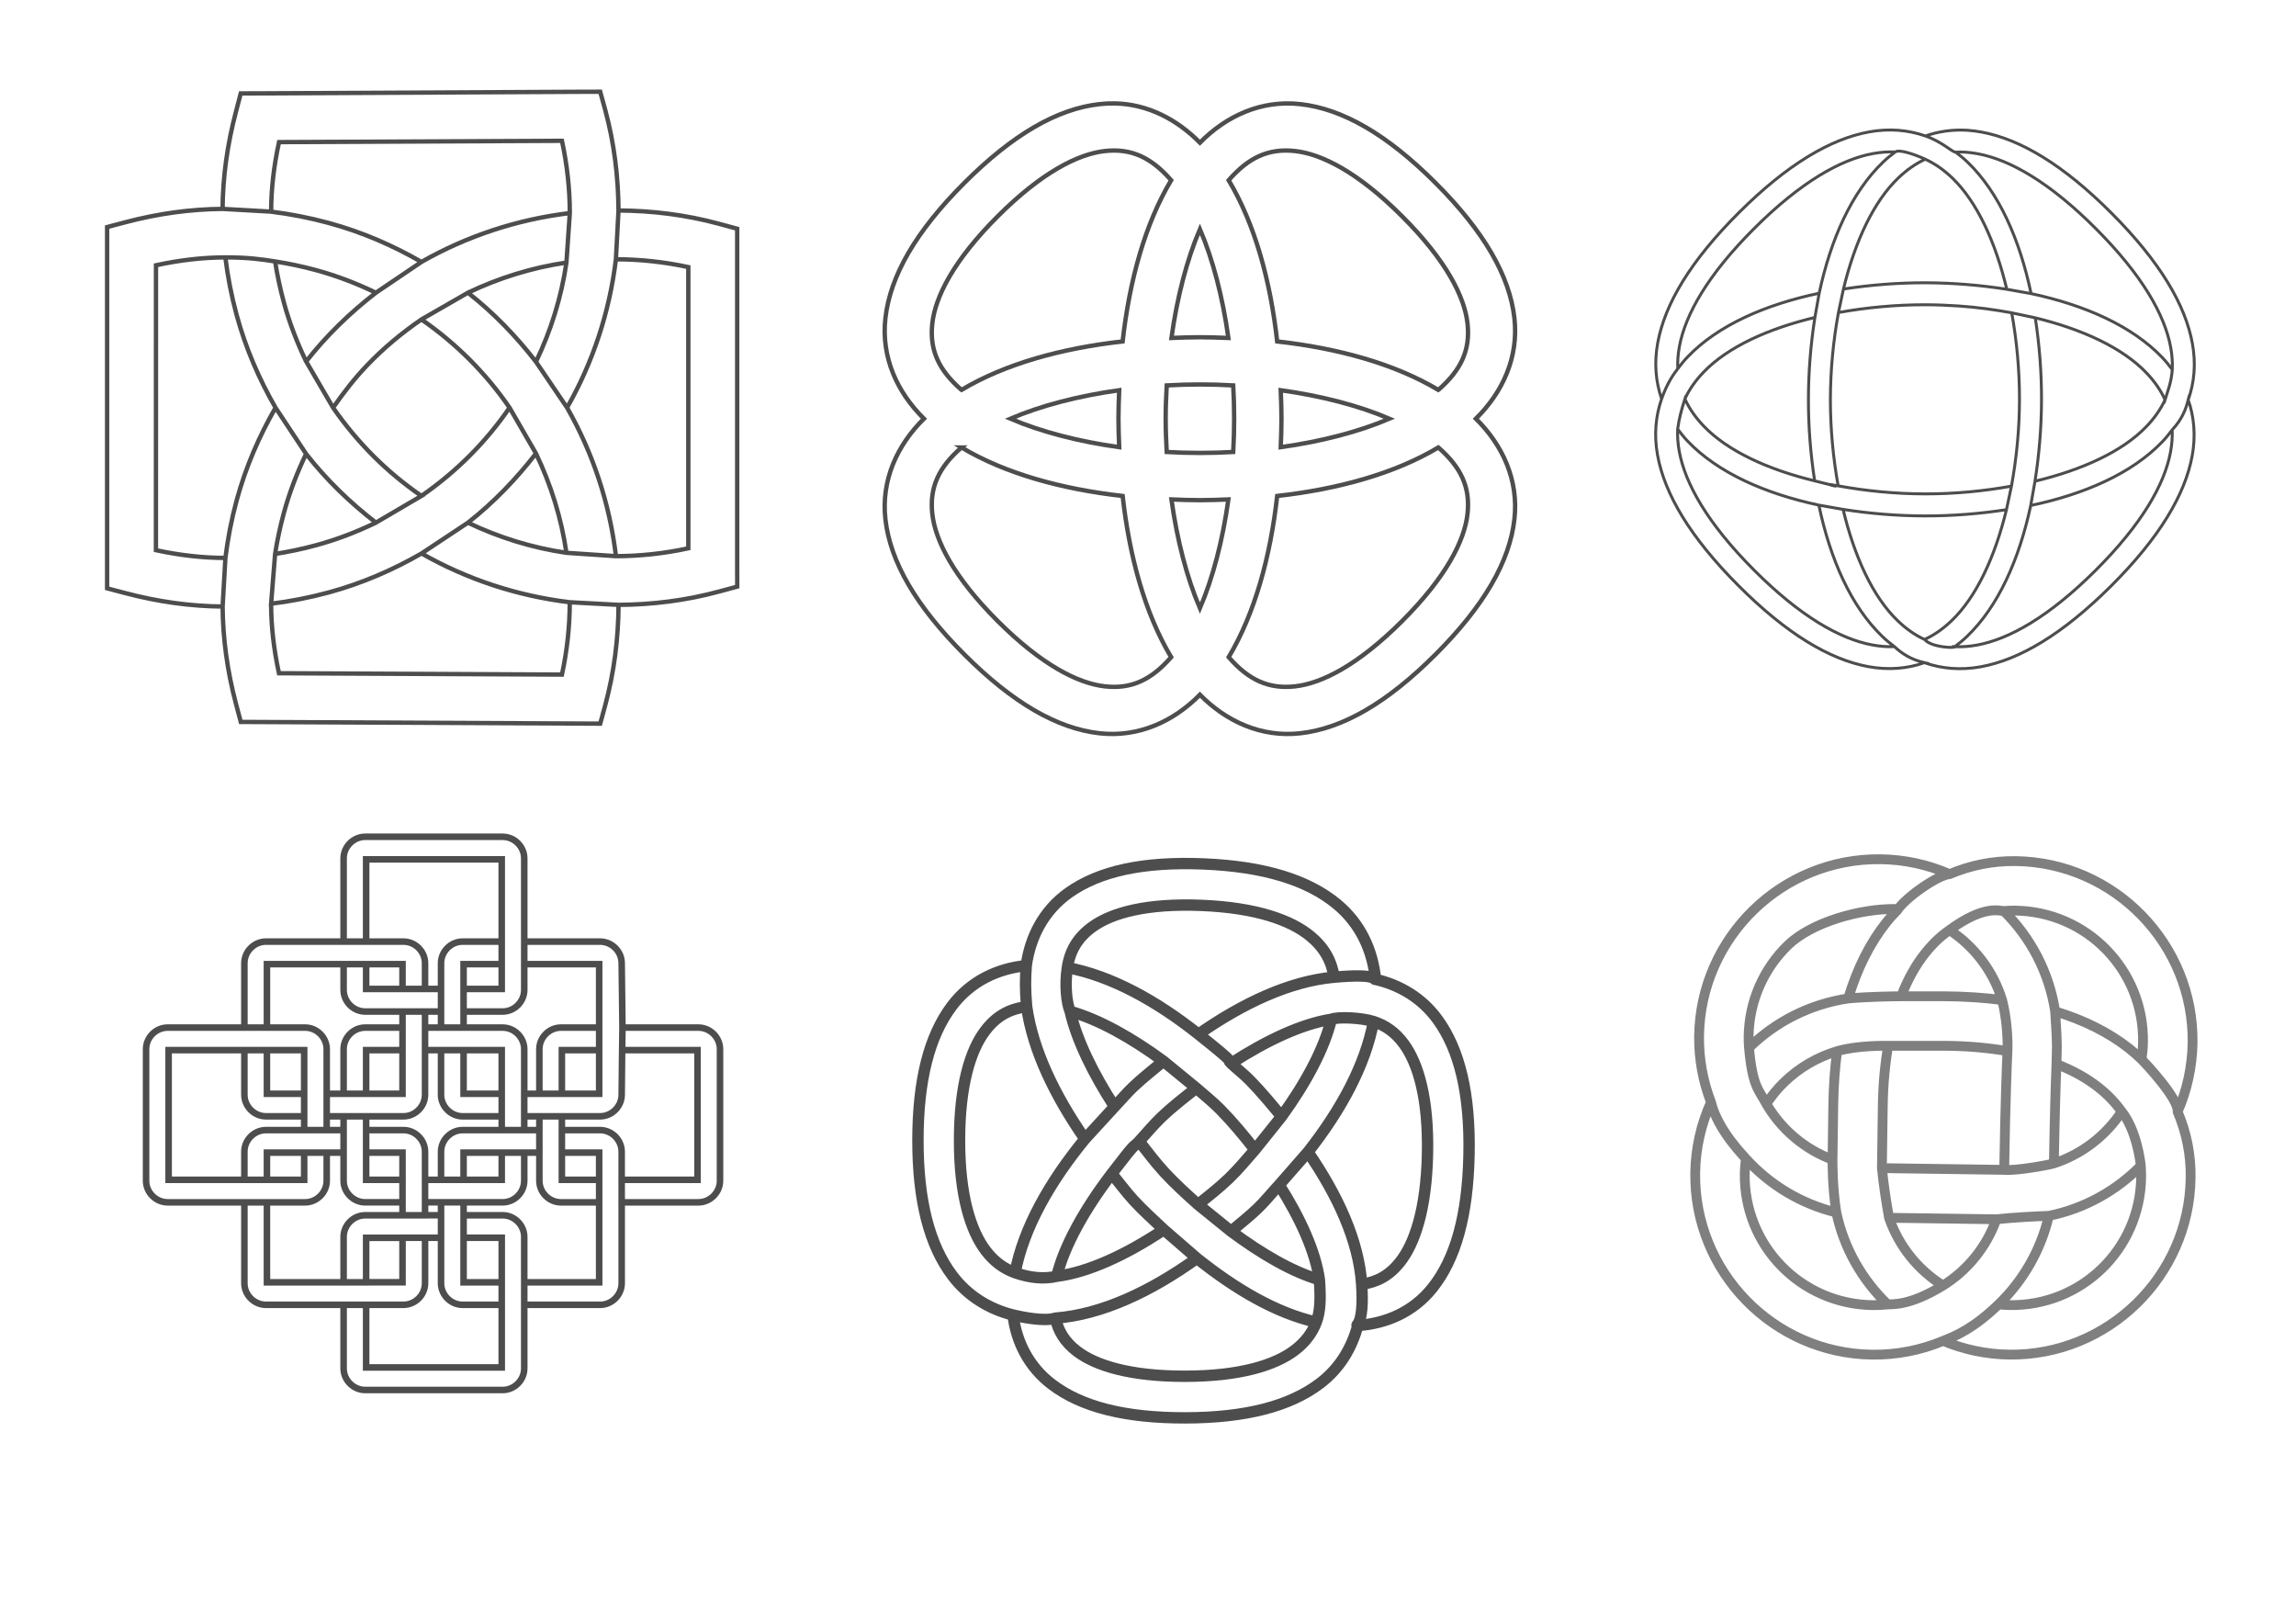
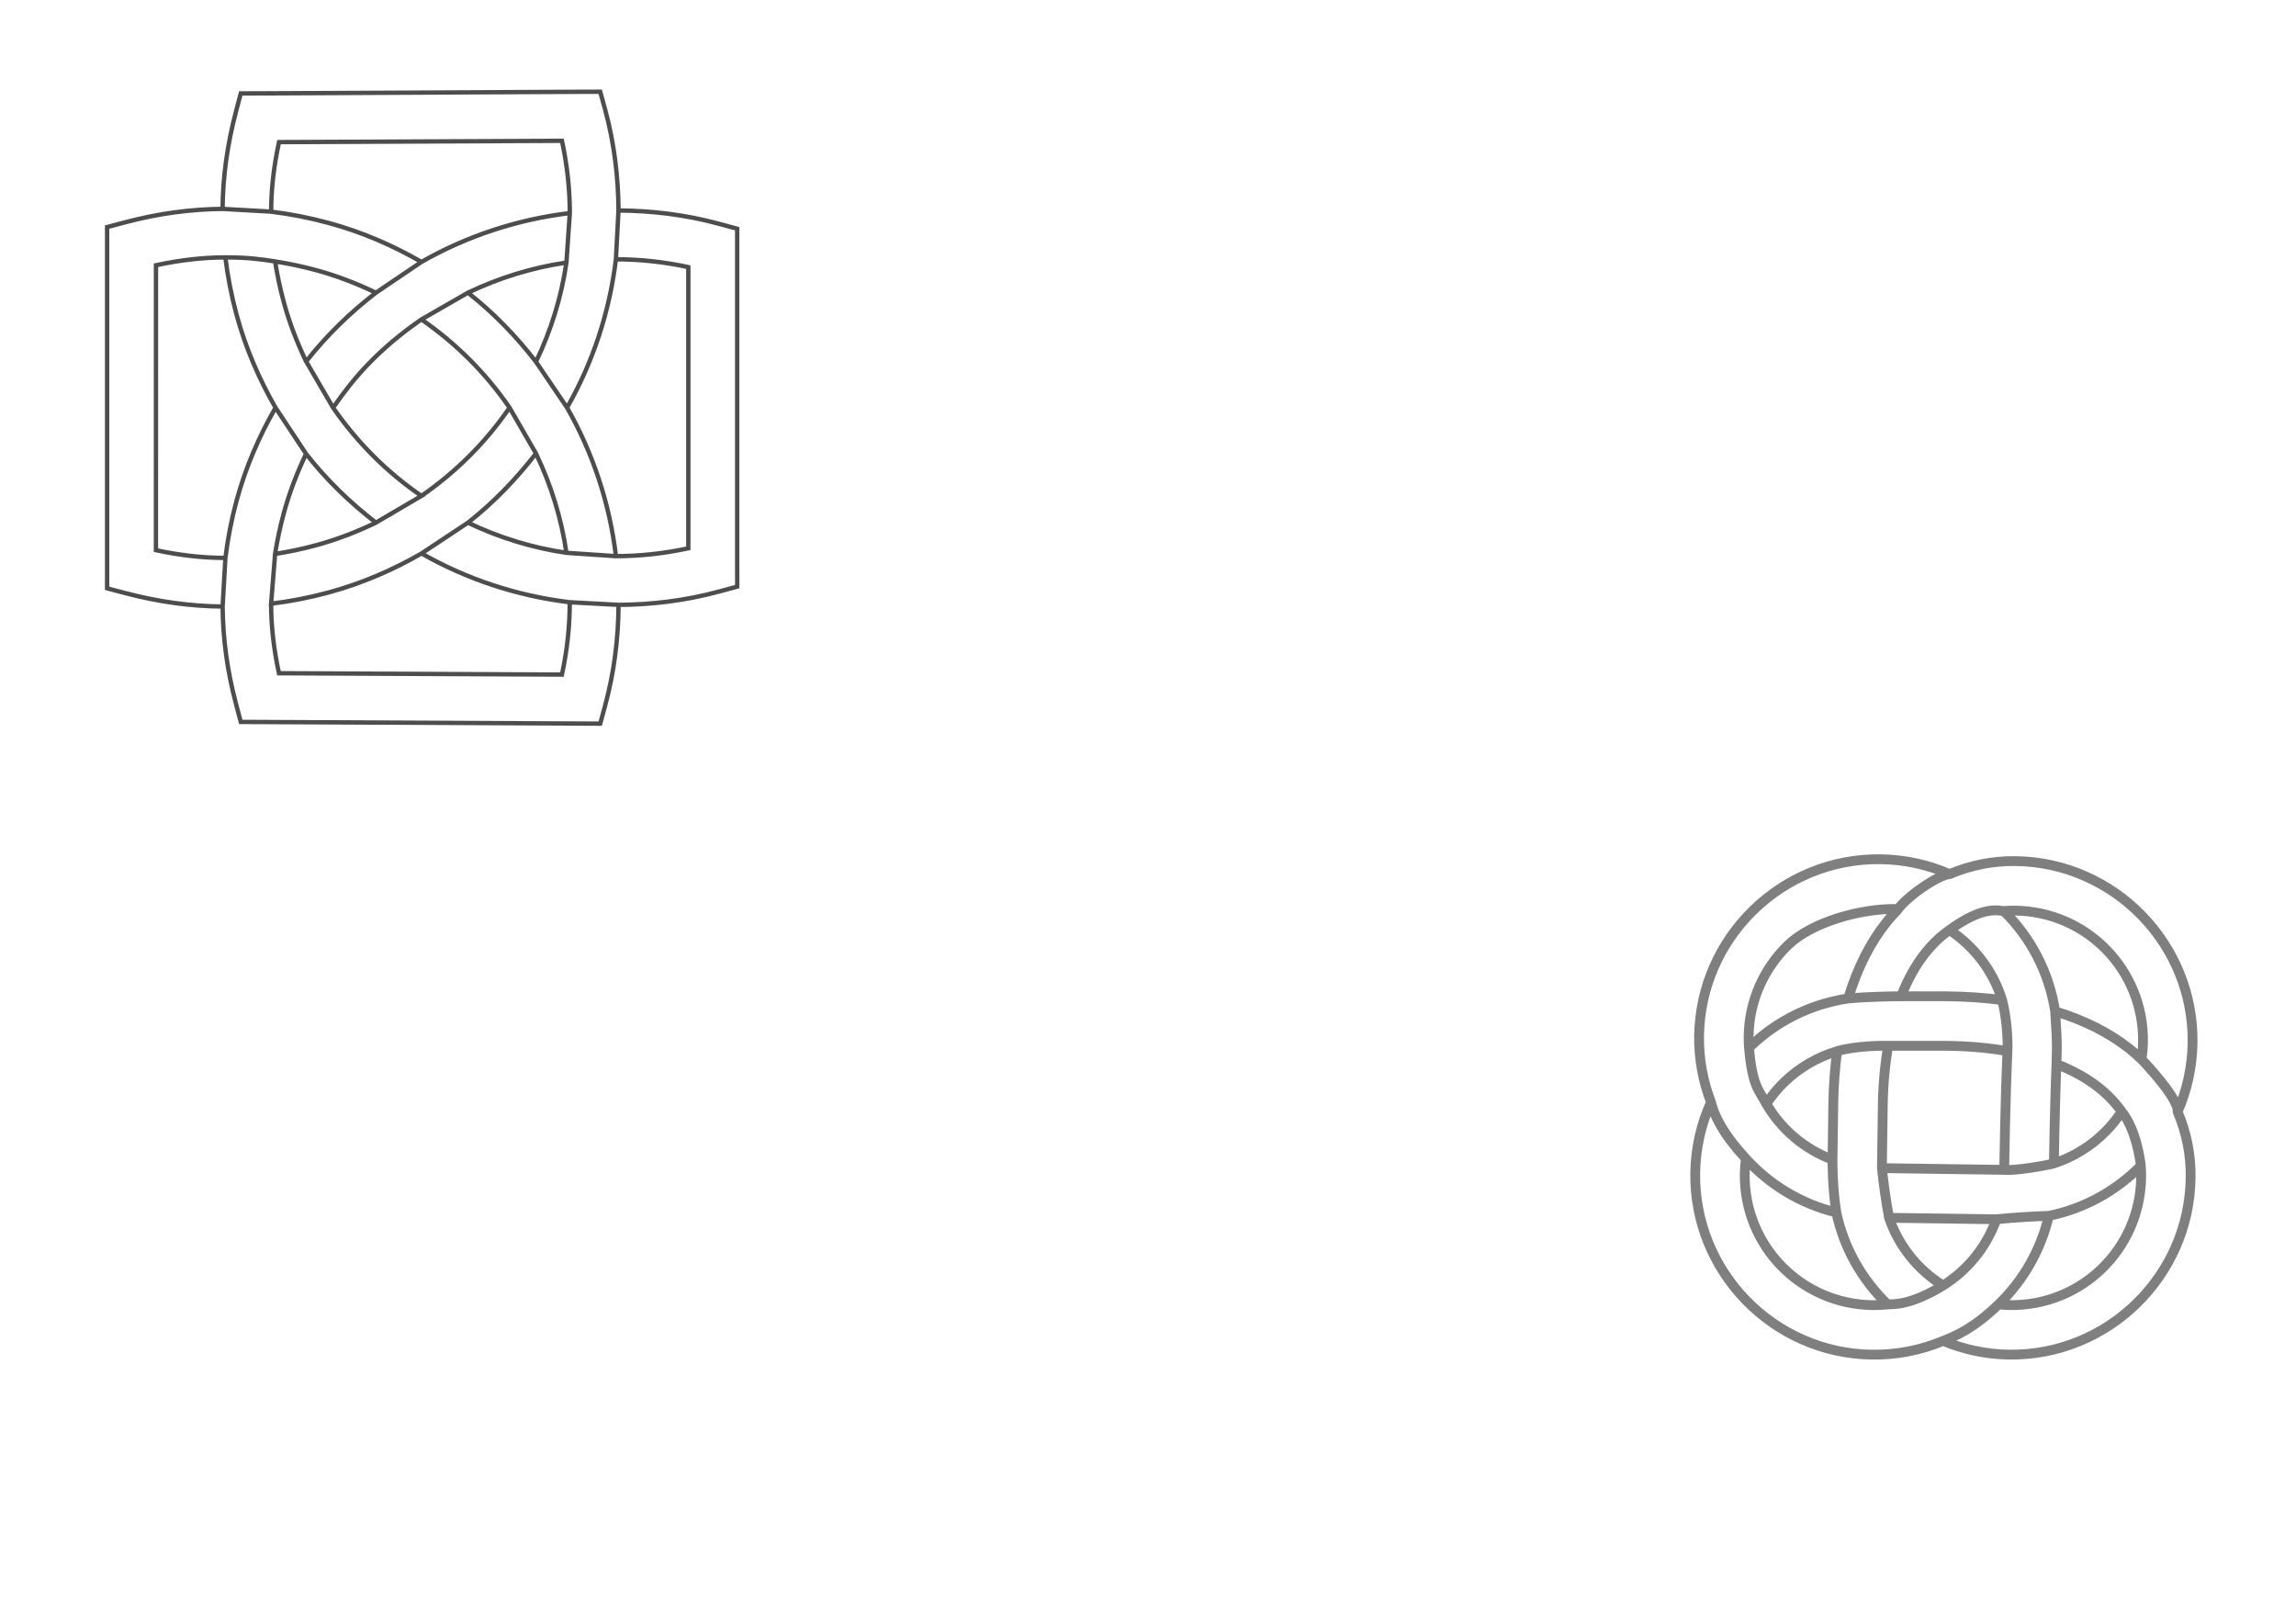
<svg xmlns="http://www.w3.org/2000/svg" version="1.0" viewBox="0 0 1052.4 744.09">
  <g fill="none" stroke="#4d4d4d">
    <path d="m282.33 254.88c-2.9-24.13-10.55-47.28-22.41-68.06l-14.25-21.01c-9.05-11.7-19.4-22.43-31.18-31.67l-21.32 12.26c-8.99 6.16-17.39 13.15-24.97 21.08-5.68 5.95-10.78 12.51-15.52 19.36m61.81 52.7c11.78-9.24 22.13-20.01 31.18-31.71l-12.11-20.99c-10.76-15.69-24.41-29.39-40.39-40.44m-91.13 131.57c-14.72-0.13-29.464-2.16-44.616-6.16l-8.331-2.19v-165.55l8.353-2.21c15.144-4.006 29.86-5.993 44.574-6.125l22.25 1.26c0.02-10.454 1.26-20.962 3.62-31.864l129.69-0.597c2.39 11.094 3.6 22.173 3.6 33.124-0.51 7.562-1.03 15.112-1.55 22.672-2.31 15.89-7.11 31.2-13.96 45.48m15.51-68.152c-24.11 2.892-47.22 10.542-67.99 22.382l-20.88 14.12c-11.82 9.12-22.66 19.59-31.98 31.49l12.35 21.19c11.06 16 24.77 29.67 40.49 40.44l-20.86 12.24c-11.83-9.12-22.68-19.59-32-31.51m143.21 69.19c-0.09 15.26-1.96 30.73-6.14 46.14l-2.26 8.3-8.57-0.04-147.61-0.71-8.57-0.04-2.21-8.31c-4-15.14-5.99-29.86-6.12-44.57l1.28-22.27c-10.452-0.02-20.944-1.21-31.842-3.56l0.022-130.57c10.878-2.35 21.365-3.59 31.8-3.6 10.43-0.02 16.68 0.89 22.8 1.85s12.34 2.24 18.74 3.98c9.65 2.62 18.79 6.17 27.47 10.36m-69.01-16.19c1.07 8.73 2.76 17.52 5.19 26.45 4.14 15.23 10.29 29.34 17.81 42.42l14.01 21.17c-4.12 8.58-7.62 17.61-10.21 27.14-1.74 6.4-3.04 12.58-4 18.71l-1.83 22.83c8.73-1.08 17.52-2.77 26.45-5.19 15.26-4.15 29.4-10.31 42.51-17.86m-0.06-26.36c15.98-11.04 29.63-24.74 40.39-40.44m-131.54-91.105c0.13-14.717 2.16-29.461 6.16-44.614l2.17-8.308 8.59-0.022 147.59-0.729 8.59-0.022 2.28 8.286c4.18 15.406 6.01 30.878 6.1 46.139l-1.19 22.365c10.97 0 22.07 1.18 33.19 3.58v128.87c-11.11 2.39-22.2 3.59-33.17 3.6l-22.7-1.53c-15.77-2.3-30.96-7.04-45.14-13.81l-21.26 14.1c20.75 11.83 43.85 19.47 67.93 22.36l22.36 1.2c15.26-0.09 30.71-1.94 46.12-6.12l8.28-2.24-0.02-8.55v-155.47l-8.24-2.23c-15.41-4.19-30.9-6.039-46.16-6.125m-157.4 157.4c6.13-0.96 12.34-2.24 18.74-3.98 9.65-2.62 18.78-6.16 27.47-10.36m87.32 13.83c-2.31-15.91-7.1-31.23-13.96-45.52m36.64-89c-2.9 24.1-10.54 47.23-22.39 67.99m-0.29-66.49c-15.77 2.3-30.96 7.04-45.14 13.81m-90.22 142.55c0.02 10.45 1.24 20.94 3.6 31.84l129.71 0.62c2.39-11.11 3.58-22.18 3.58-33.15m-136.89-179c8.73 1.074 17.52 2.767 26.45 5.195 15.25 4.14 29.37 10.31 42.47 17.85m-67.09-0.22c0.96 6.12 2.27 12.33 4 18.72 2.59 9.52 6.11 18.53 10.23 27.11m-37.01 90.05c1.07-8.73 2.75-17.51 5.17-26.43 4.14-15.23 10.29-29.34 17.81-42.43" stroke-width="2" />
-     <path d="m511.13 47.391c-2.36-0.054-4.77 0.063-7.2 0.336-19.44 2.183-39.79 13.967-61.95 36.135-22.17 22.168-33.96 42.518-36.14 61.948-2.02 18.03 5.46 34.04 17.66 46.07-12.2 12.03-19.68 28.05-17.66 46.07 2.18 19.44 13.97 39.78 36.14 61.95 22.16 22.17 42.51 33.95 61.95 36.14 18.02 2.02 34.04-5.47 46.07-17.66 12.02 12.19 28.04 19.68 46.06 17.66 19.44-2.19 39.79-13.97 61.96-36.14 22.16-22.17 33.95-42.51 36.13-61.95 2.02-18.02-5.46-34.04-17.66-46.07 12.2-12.03 19.68-28.04 17.66-46.07-2.18-19.43-13.97-39.78-36.13-61.948-22.17-22.168-42.52-33.952-61.96-36.135-18.02-2.024-34.04 5.462-46.06 17.66-10.41-10.554-23.74-17.646-38.87-17.996zm-4.75 21.835c12.28-1.381 21.37 3.049 30.28 13.196 0.04 0.056 0.09 0.135 0.14 0.192-11.98 20.066-19.11 46.016-22.22 73.856-27.83 3.11-53.79 10.23-73.85 22.21-0.06-0.04-0.14-0.09-0.19-0.14-10.15-8.9-14.58-18.04-13.2-30.33s9.81-28.91 29.94-49.04c20.14-20.135 36.81-28.564 49.1-29.944zm87.28 0c12.29 1.38 28.91 9.809 49.05 29.944 20.13 20.13 28.56 36.75 29.94 49.04s-3.05 21.43-13.2 30.33c-0.05 0.05-0.13 0.1-0.19 0.14-20.06-11.98-46.02-19.1-73.85-22.21-3.11-27.84-10.24-53.79-22.22-73.856 0.05-0.057 0.1-0.136 0.15-0.192 8.9-10.147 18.03-14.577 30.32-13.196zm-43.66 35.794c5.99 14 10.45 31.24 13.05 49.86-4.34-0.16-8.7-0.33-13.05-0.33-4.37 0-8.71 0.16-13.06 0.33 2.6-18.62 7.06-35.86 13.06-49.86zm0 71.17c5.09 0 10.2 0.14 15.26 0.43 0.28 5.07 0.43 10.15 0.43 15.26s-0.15 10.19-0.43 15.26c-5.06 0.29-10.17 0.43-15.26 0.43-5.1 0-10.16-0.14-15.22-0.43-0.28-5.07-0.48-10.15-0.48-15.26s0.2-10.19 0.48-15.26c5.06-0.28 10.12-0.43 15.22-0.43zm-37 2.64c-0.17 4.35-0.34 8.69-0.34 13.05 0 4.37 0.17 8.7 0.34 13.05-18.63-2.59-35.86-7.06-49.86-13.05 14-5.99 31.23-10.46 49.86-13.05zm74.04 0c18.61 2.6 35.83 7.07 49.81 13.05-13.98 5.98-31.2 10.46-49.81 13.05 0.17-4.35 0.34-8.68 0.34-13.05 0-4.36-0.17-8.7-0.34-13.05zm-146.31 26.25c20.06 11.98 46.02 19.1 73.85 22.22 3.11 27.83 10.24 53.79 22.22 73.85-0.05 0.06-0.1 0.13-0.14 0.19-8.91 10.15-18 14.58-30.28 13.2-12.29-1.38-28.96-9.81-49.1-29.95-20.13-20.13-28.56-36.75-29.94-49.04s3.05-21.43 13.2-30.33c0.05-0.05 0.13-0.09 0.19-0.14zm218.53 0c0.06 0.05 0.14 0.09 0.19 0.14 10.15 8.9 14.58 18.04 13.2 30.33s-9.81 28.91-29.94 49.04c-20.14 20.14-36.76 28.57-49.05 29.95s-21.42-3.05-30.32-13.2c-0.05-0.06-0.1-0.13-0.15-0.19 11.98-20.06 19.11-46.02 22.22-73.85 27.83-3.12 53.79-10.24 73.85-22.22zm-122.32 23.8c4.35 0.17 8.69 0.34 13.06 0.34 4.35 0 8.71-0.17 13.05-0.34-2.6 18.63-7.06 35.86-13.05 49.86-6-14-10.46-31.23-13.06-49.86z" stroke-width="2" />
-     <path d="m772.29 182.83c2.02-4.41 4.91-8.48 8.59-12.31 10.99-11.45 29.47-19.88 51-25.03l1.96-11.11c-24.65 5.18-46.36 14.66-60.25 29.13-1.66 1.73-3.16 3.59-4.57 5.48s-4.67 5.96-7.4 13.81c-2.74 7.85-3.55 16.51-1.86 25.8 3.22 17.76 14.88 37.51 36.99 59.69s41.82 33.93 59.58 37.21c9.27 1.72 17.93 0.92 25.78-1.79-6.14-1.43-10.34-4.15-13.79-7.38-3.22 0.14-6.58-0.1-10.15-0.76-14.8-2.74-33.04-13.08-54.27-34.39-21.24-21.3-31.53-39.58-34.21-54.39-0.65-3.56-0.86-6.93-0.72-10.14 0.58-4.6 1.84-9.21 3.32-13.82 2.01 4.42 4.86 8.5 8.53 12.34 10.95 11.49 29.43 19.98 50.95 25.2 21.52 5.23-1.96-0.04 10.77 2.29s26.17 3.66 39.71 3.68c13.54 0.03 26.99-1.26 39.72-3.55l-2.29 10.79c-5.23 21.51-13.72 39.98-25.2 50.93-3.84 3.66-7.92 6.54-12.34 8.55 3.18 3.77 14.51 4.05 13.85 3.3 3.2 0.14 6.56-0.07 10.11-0.72 14.81-2.69 33.09-12.97 54.39-34.21 21.31-21.23 31.65-39.45 34.39-54.25 0.66-3.57 0.9-6.95 0.76-10.17m0.05-27.62c0.14-3.22-0.07-6.59-0.72-10.16-2.68-14.81-12.99-33.07-34.23-54.37-21.23-21.307-39.45-31.669-54.25-34.408-1.85-0.342-3.65-0.578-5.41-0.703-1.62-0.117-3.19-0.103-4.74-0.04-1.54 0.064-5.97-4.672-13.82-7.403-7.84-2.732-16.5-3.546-25.79-1.86-17.76 3.226-37.51 14.887-59.69 36.995-22.18 22.109-33.91 41.819-37.19 59.579-1.72 9.27-0.94 17.93 1.77 25.78m120.49 120.91c7.85 2.73 16.51 3.55 25.8 1.86 17.76-3.22 37.51-14.89 59.69-36.99 22.18-22.11 33.9-41.82 37.2-59.58 1.7-9.29 0.9-17.94-1.8-25.81-1.1 4.28-2.6 8.65-7.36 13.82-1.41 1.9-2.92 3.76-4.59 5.5-13.89 14.47-35.6 23.97-60.25 29.15l1.96-11.13c21.53-5.15 40.03-13.56 51.02-25.01 3.67-3.82 6.57-7.9 8.59-12.31m-158.53-48.83c5.26-24.64 14.85-46.326 29.37-60.175 1.74-1.663 3.58-3.152 5.49-4.562 1.9-1.41 9.36 1.303 13.78 3.331s8.52 4.894 12.35 8.573c11.45 10.994 19.86 29.493 25.01 51.023l11.13 1.98c24.63 5.26 46.31 14.81 60.16 29.33 1.66 1.74 3.15 3.61 4.56 5.51-0.45 5.91-2.02 9.6-3.32 13.82-2.01-4.42-4.88-8.52-8.55-12.36-10.95-11.49-29.42-19.98-50.93-25.2l-10.79-2.29c2.29 12.73 3.58 26.18 3.55 39.72-0.02 13.54-1.35 26.98-3.68 39.71m-2.13-90.22c-12.16-1.91-24.77-2.95-37.43-2.98-12.67-0.02-25.29 1-37.45 2.87l-2.29 10.77c-2.33 12.73-3.66 26.17-3.69 39.71-0.02 13.54 1.27 26.98 3.56 39.72m26.16-153.02c-3.22-0.145-6.59 0.084-10.16 0.732-14.81 2.689-33.07 12.979-54.37 34.215-21.31 21.23-31.67 39.45-34.41 54.25-0.66 3.56-0.87 6.94-0.74 10.15m62.75 51.38c-1.87-12.17-2.89-24.78-2.86-37.45 0.02-12.66 1.06-25.27 2.97-37.43m50.26 147.57c-4.41-2.02-8.48-4.91-12.31-8.59-11.45-10.99-19.88-29.49-25.03-51.02l-11.11-1.96c-24.64-5.26-46.33-14.83-60.18-29.35-1.66-1.74-3.13-3.59-4.54-5.49m99.35 99.68c-1.9-1.42-3.74-2.92-5.48-4.59-14.47-13.89-23.97-35.6-29.15-60.25m88.41-88.13c-7.87-1.44-15.96-2.56-24.25-3.13-5.12-0.35-10.3-0.55-15.46-0.56-13.54-0.02-26.99 1.27-39.72 3.56m77.01 90.35c-12.17 1.87-24.78 2.89-37.45 2.86-12.67-0.02-25.27-1.08-37.43-2.99m86-1.79c-5.26 24.63-14.83 46.31-29.35 60.15-1.73 1.66-3.57 3.14-5.46 4.55m36.9-150.71c1.87 12.16 2.89 24.78 2.86 37.45-0.02 12.66-1.08 25.27-2.99 37.43m-50.24-158.22c5.98-2.057 12.43-3.038 19.26-2.604 2.14 0.136 4.33 0.426 6.55 0.837 17.76 3.286 37.45 15.007 59.56 37.189s33.81 41.932 37.01 59.692c1.7 9.28 0.9 17.93-1.9 25.77m-120.52-110.22c-4.41 2.011-8.49 4.882-12.32 8.532-11.49 10.958-19.98 29.434-25.2 50.954m51.38-62.751c1.89 1.413 3.75 2.906 5.48 4.569 14.47 13.898 23.97 35.612 29.15 60.272" stroke-width="1.345" />
    <path d="m865.23 597.81c-11.67-11.22-20.05-25.79-23.52-42.14-1.82-11.14-1.77-23.2-1.75-24.2 0.01-1 0-0.08 0.34-24.97 0.12-8.76 0.73-16.98 1.76-24.74m139.2 52.53c-11.28 11.45-25.86 19.62-42.15 22.92-6.6 0.23-15.72 0.7-24.04 1.57-22.63-0.31-25.94-0.35-49.21-0.68-1.41-7.92-2.47-15.08-3.26-22.76 31.48 0.44 25.84 0.37 56.06 0.79m-0.19-118.63c12.33 12.17 20.8 28.17 23.54 46 1.19 18.32 0.7 15.64 0.6 24.15-0.35 8.59-0.8 22.95-1.19 45.53-3.8 1.03-17.87 3.47-22.76 2.95 0.49-31.09 1.23-48.92 1.48-54.41 0.26-5.48-0.37-15.5-2.45-23.41-8.1-1.07-16.76-1.65-25.97-1.72h-0.08c-20.24 0.01-17.67 0-20.21 0-2.54 0.01-13.86 0.07-24.29 0.99 4.11-13.72 9.96-25.32 17.41-34.74 1.6-2.03 3.32-3.87 5.07-5.68 4.05-6.13 18.94-16.3 24.01-16.55-9.7-4.25-20.36-6.68-31.58-6.83-22.6-0.31-43.25 8.62-58.34 23.3-15.08 14.67-24.6 35.08-24.91 57.69-0.15 10.7 1.84 20.93 5.46 30.37 3.16 13.23 16.02 25.62 15.99 25.87-0.29 2.26-0.49 4.55-0.52 6.88-0.45 32.93 25.67 59.79 58.6 60.25 2.34 0.03 4.63-0.1 6.9-0.33s9.9 0.82 25.39-8.66c-11.49-7.13-20.29-18.06-24.76-31.05m24.76 31.05c11.23-7 19.92-17.66 24.45-30.37m1 39.01c1.69 0.16 3.39 0.31 5.11 0.33 32.93 0.46 59.79-25.67 60.25-58.6 0.02-1.78-0.05-3.51-0.17-5.23-0.12-1.71-1.97-16.44-8.75-24.85-7.3 11.1-18.22 19.53-31.09 23.74m-75.95-53.9c-1.42 8.26-2.33 17.35-2.47 27.54-0.39 28.43-0.39 28.29-0.4 28.52m-15.46-77.76c-17.52 2.6-33.33 10.69-45.46 22.6 1.62 18.03 4.49 19.1 7.94 25.7 2.35-3.54 5.02-6.84 8.05-9.79 6.77-6.58 15.1-11.56 24.39-14.33 9.28-2.76 22.55-2.48 23.41-2.48s0.22 0.01 26.18 0c10.59 0.08 19.99 0.99 28.49 2.44m61.45 3.79c0.38-2.6 0.66-5.25 0.69-7.95 0.46-32.92-25.67-59.78-58.6-60.24-1.77-0.02-3.51 0.06-5.21 0.18-1.71 0.12-8.8-3.07-24.9 8.74 11.4 7.49 20.03 18.77 24.12 32.07m-108.07 47.57c6.81 11.67 17.48 20.77 30.34 25.59m158.18-21.97c4.06 9.54 6.16 19.82 5.96 30.32-0.6 45.21-38.04 81.61-83.24 80.99-10.7-0.15-20.86-2.41-30.2-6.29 6.21-2.44 14.17-5.9 25.41-16.73 11.24-10.84 19.39-24.86 23.04-40.58m33.4-47.77c-2.85-4-6.34-7.73-10.71-11.15-5.15-4.05-11.52-7.67-19.19-10.64m-48.98-87.04c9.56-4.07 19.84-6.12 30.35-5.97 45.21 0.62 81.62 38.04 81.02 83.25-0.2 11.22-2.6 21.9-6.86 31.61 0.66-5.8-14.73-22.23-16.55-23.99-1.83-1.75-3.73-3.47-5.78-5.08-9.21-7.22-20.51-12.91-33.8-16.93m-48.44-37.26c-2.41 1.71-4.74 3.59-6.95 5.84-1.46 1.49-2.9 3.11-4.27 4.85-4.16 5.26-7.88 11.78-10.92 19.66m-71.18 74.42c10.88 11.97 25.22 20.73 41.46 24.66m-57.45-50.53c-4.48 9.93-7.07 20.89-7.23 32.44-0.62 45.21 35.78 82.63 80.99 83.25 11.55 0.16 22.59-2.11 32.64-6.31m-88.98-134.34c-0.12-1.68-0.21-3.38-0.18-5.1 0.22-16.46 7.05-31.24 17.94-41.84 10.89-10.59 33.25-16.89 49.71-16.66" opacity=".711" stroke-linejoin="round" stroke-width="4.494" />
-     <path d="m509.6 537.86c3.36 4.09 6.46 8.35 10.07 12.27 4.38 4.75 9.15 9.01 13.8 13.41l15.16 13.13c-21.11 15.16-43.52 25.79-64.87 27.41m145.79-135.94c-3.71 20.08-14.97 40.63-30.03 59.8l-13.2 15.08c-3.28 3.53-6.25 7.29-9.73 10.65-3.92 3.79-8.18 7.09-12.31 10.61l-15.14-12.26c4.81-3.91 9.69-7.67 14.21-12.03 4.28-4.13 7.99-8.65 11.87-13.07m47.14 80.54c-2.72 10.2-8.2 19.6-17.37 26.55-13.79 10.45-34.01 15.73-61.7 15.78-27.68 0.05-47.62-5.06-61.17-15.37-10.64-8.08-16.29-19.55-17.78-31.77 3.43 0.82 14.29 3.15 19.42 1.43 1.31 5.97 4.3 10.94 9.92 15.22 8.58 6.52 24.35 11.46 49.6 11.42 25.22-0.04 41.17-5.1 50.15-11.9 4.92-3.74 8.06-7.98 9.91-12.91 1.84-4.93 2.05-10.53 1.42-19.43-12.32-3.58-26.45-11.75-40.48-22.2m-15.94-65.62c3.7 3.29 7.55 6.28 11.04 9.84 5.72 5.84 10.92 12.11 15.84 18.42l12.2-15.23c-4.66-5.62-9.28-11.25-14.43-16.51-2.75-2.81-5.83-5.18-8.69-7.86s4.31 1.98-14.98-13.35-40.01-26.76-60.08-30.52m134.9 145.08c6.95-0.9 12.6-3.93 17.5-10.05 6.79-8.49 12.14-24.31 12.67-49.66 0.53-25.33-4.23-41.37-10.79-50.37-3.93-5.39-8.51-8.53-13.97-10.31-5.46-1.77-16.37-2.23-19.3-1.02-3.29 13.6-11.73 29.25-22.83 44.57m24.09-63.85c-1.14-7.43-4.47-13.52-10.89-18.82-8.82-7.28-24.64-13.05-49.78-14.09-25.15-1.04-41.05 3.36-49.98 9.73-6.9 4.92-10.41 10.98-11.62 18.79s-0.39 16.07 1.27 20.03c13.11 3.7 28.06 12.02 42.77 22.84l15.06 12.34c-5.41 4.27-10.89 8.48-15.95 13.3-3.68 3.51-6.83 7.37-10.24 11.09-3.4 3.71-0.11-1.48-12.55 14.81s-21.81 33.03-25.21 47.04c-5.88 1.38-12.27 0.77-19.1-1.63 3.86-20.46 15.88-41.61 32.02-61.29m-32.97 80.67c-10.71-2.69-20.58-8.49-27.82-18.09-10.48-13.9-15.76-34.12-15.77-61.86 0-27.71 5.18-47.83 15.47-61.55 8.62-11.5 21.04-17.31 34.18-18.61-0.41 5.92-0.55 10.75 0.19 18.85 2.81 19.88 12.89 40.73 26.72 60.59l13.57-14.81c2.85-2.96 5.44-6.11 8.43-8.96 4.46-4.25 9.26-7.97 13.97-11.89m-11.13 36.73c3.75 4.78 7.4 9.66 11.56 14.18 4.89 5.3 10.15 10.05 15.43 14.79m-64.75 32.88c14.37-1.79 31.8-9.85 49.08-21.36m71.29 22.94c-1.77-12.81-8.67-28.07-18.44-43.46m17.02 62.89c-18.36-4.13-37-15.08-54.71-29.24m81.87-127.83c11.02 2.54 21.17 8.42 28.42 18.37 10.17 13.96 15 34.27 14.42 62.07-0.58 27.79-6.14 47.69-16.84 61.05-8.77 10.97-21.19 16.25-34.14 17.13-1.62-0.53 3.1 0.98 1.78-18.93-1.33-19.91-10.97-40.73-24.62-60.59m10.73-60.82c-13.52 2.1-29.72 9.69-45.95 20.2m-93.9-44.78c1.79-13 7.89-25.15 19.39-33.35 14-9.99 34.26-14.4 61.89-13.26 27.65 1.15 47.66 7.31 61.09 18.4 10.97 9.06 16.44 21.43 17.73 34.51-1.2 0.33 1.37-2.83-18.99-1-20.36 1.82-41.83 11.91-62.19 26.13m-78.73-12.58c-7.81 0.92-13.94 4.23-19.15 11.17-6.64 8.85-11.62 24.85-11.62 50.13 0 25.25 5.09 41.28 11.96 50.39 3.88 5.14 8.33 8.3 13.51 10.19m25.22-119.79c3.05 13.23 10.5 28.47 20.37 43.69" stroke-linejoin="round" stroke-width="5.212" />
-     <path d="m229.98 587.65v-20.4h-17.49v-16.25m-17.66 16.25h7.33v-10.32h-7.33m-27 41.04h17.11c5.39 0 9.89-4.5 9.89-9.89v-20.83h-10.33v20.4h-16.67m34.33-46.97h-7.33v16.25h-10.33v-5.93m-27-22.77v12.87c0 5.39 4.51 9.9 9.9 9.9h17.1v-22.77h-16.67v-10.33h17.11c5.39 0 9.89 4.51 9.89 9.9v12.88m17.66 0h17.49v-12.45h10.32v12.87c0 5.39-4.5 9.9-9.9 9.9h-28.24v5.93m0-5.93h-7.33m35.15-33.1h-17.92c-5.39 0-9.9 4.51-9.9 9.9v12.88h10.33v-12.45h17.49m44.66 12.45v-12.45h-17.09v-10.33h17.51c5.4 0 9.9 4.51 9.9 9.9v23.2h35.17c5.39 0 9.9-4.51 9.9-9.9v-60.29c0-5.39-4.51-9.89-9.9-9.89h-34.82m-45.01 57.31h6.93v-10.33h-6.93m0 69.75v-20.83c0-5.39-4.5-9.89-9.9-9.89h-17.91m45.06-55.67h-17.25v16.64h-10.32v-6.32m-27.82-30.33v20.43c0 5.4 4.51 9.9 9.9 9.9h17.92v-30.33h-35.15m45.47 20.01v-20.45c0-5.39-4.5-9.89-9.9-9.89h-28.24v-29.51c0-5.4 4.51-9.9 9.9-9.9h17.92m-62.15 80.07h17.11c5.39 0 9.89-4.5 9.89-9.9v-30.76h7.33m-34.33 30.34h16.67v-30.34h-17.1c-5.39 0-9.9 4.5-9.9 9.89v20.45m-18.07 26.97h-17.07v12.45h-10.34v-12.88c0-5.39 4.51-9.9 9.9-9.9h27.84v-16.64h18.07v-20.01h16.67m-34.74 30.33h18.07v6.32m0 10.33v12.45h16.67m-34.74-12.45h7.74v-16.65m27-48.02v7.36m-45.07 46.98v-36.65h-27.41v20.43c0 5.4 4.51 9.9 9.9 9.9h17.51m-17.07 29.1h17.07v-12.45h10.33v12.87c0 5.39-4.5 9.9-9.89 9.9h-17.51m27.4-33.1h7.74m100.05-16.64h17.09v-20.01m-17.09 20.01v-20.01h17.09v-39.42h-34.34v-48.46c0-5.39-4.5-9.89-9.9-9.89h-63c-5.39 0-9.9 4.5-9.9 9.89v38.14m82.8 0h34.76c5.4 0 9.9 4.5 9.9 9.9l0.35 29.51s-0.35 25.37-0.35 30.76c0 5.4-4.5 9.9-9.9 9.9h-27.83v6.32m37.73 22.78h34.75v-59.43h-33.38m-28.78 30.33v6.32m17.09-46.98h-17.51c-5.39 0-9.9 4.5-9.9 9.89v20.45m-135.21 49.74h-35.167c-5.394 0-9.897-4.51-9.897-9.9v-60.29c0-5.39 4.503-9.89 9.897-9.89h45.507v-29.09h62.14v11.39h17.66m-44.66-11.39v11.83c0 5.4 4.51 9.9 9.9 9.9h27.43v7.36m7.33-7.36h-7.33m-72.47 17.69v20.01h17.07m18.07 96.71h-35.58c-5.39 0-9.9-4.5-9.9-9.89v-37.08h10.34v36.65h45.47v-20.4h16.67m-27 20.4v-20.83c0-5.39 4.51-9.89 9.9-9.89h17.1m55.8 70.17c0 5.39-4.5 9.9-9.9 9.9h-63c-5.39 0-9.9-4.51-9.9-9.9v-29.13h10.33v28.7h62.15v-39.02h-17.49v-20.4m17.49 30.72h-17.92c-5.39 0-9.9-4.5-9.9-9.89v-20.83m82.8-16.25v37.08c0 5.39-4.5 9.89-9.9 9.89h-34.76v29.13-39.45h34.34v-46.97h-17.09v-12.45m17.09 22.77h-17.51c-5.39 0-9.9-4.51-9.9-9.9v-12.87m0-16.65h-6.93m-128.28-40.66v-29.51c0-5.4 4.51-9.9 9.9-9.9h45.91v-37.7h62.15v59.41h-17.49v17.7m27.81-29.09v11.83c0 5.4-4.5 9.9-9.9 9.9h-17.91m17.49-21.73h-17.49v11.39m-100.47 28.03h-34.73v59.43h34.73m55.81-98.85v11.39h16.67m-16.67-21.71h17.11c5.39 0 9.89 4.5 9.89 9.9v11.81m-72.47 17.7h17.51c5.39 0 9.89 4.5 9.89 9.89v20.45m80.22 0h-17.49v-20.01" stroke-linecap="round" stroke-width="3.001" />
  </g>
</svg>